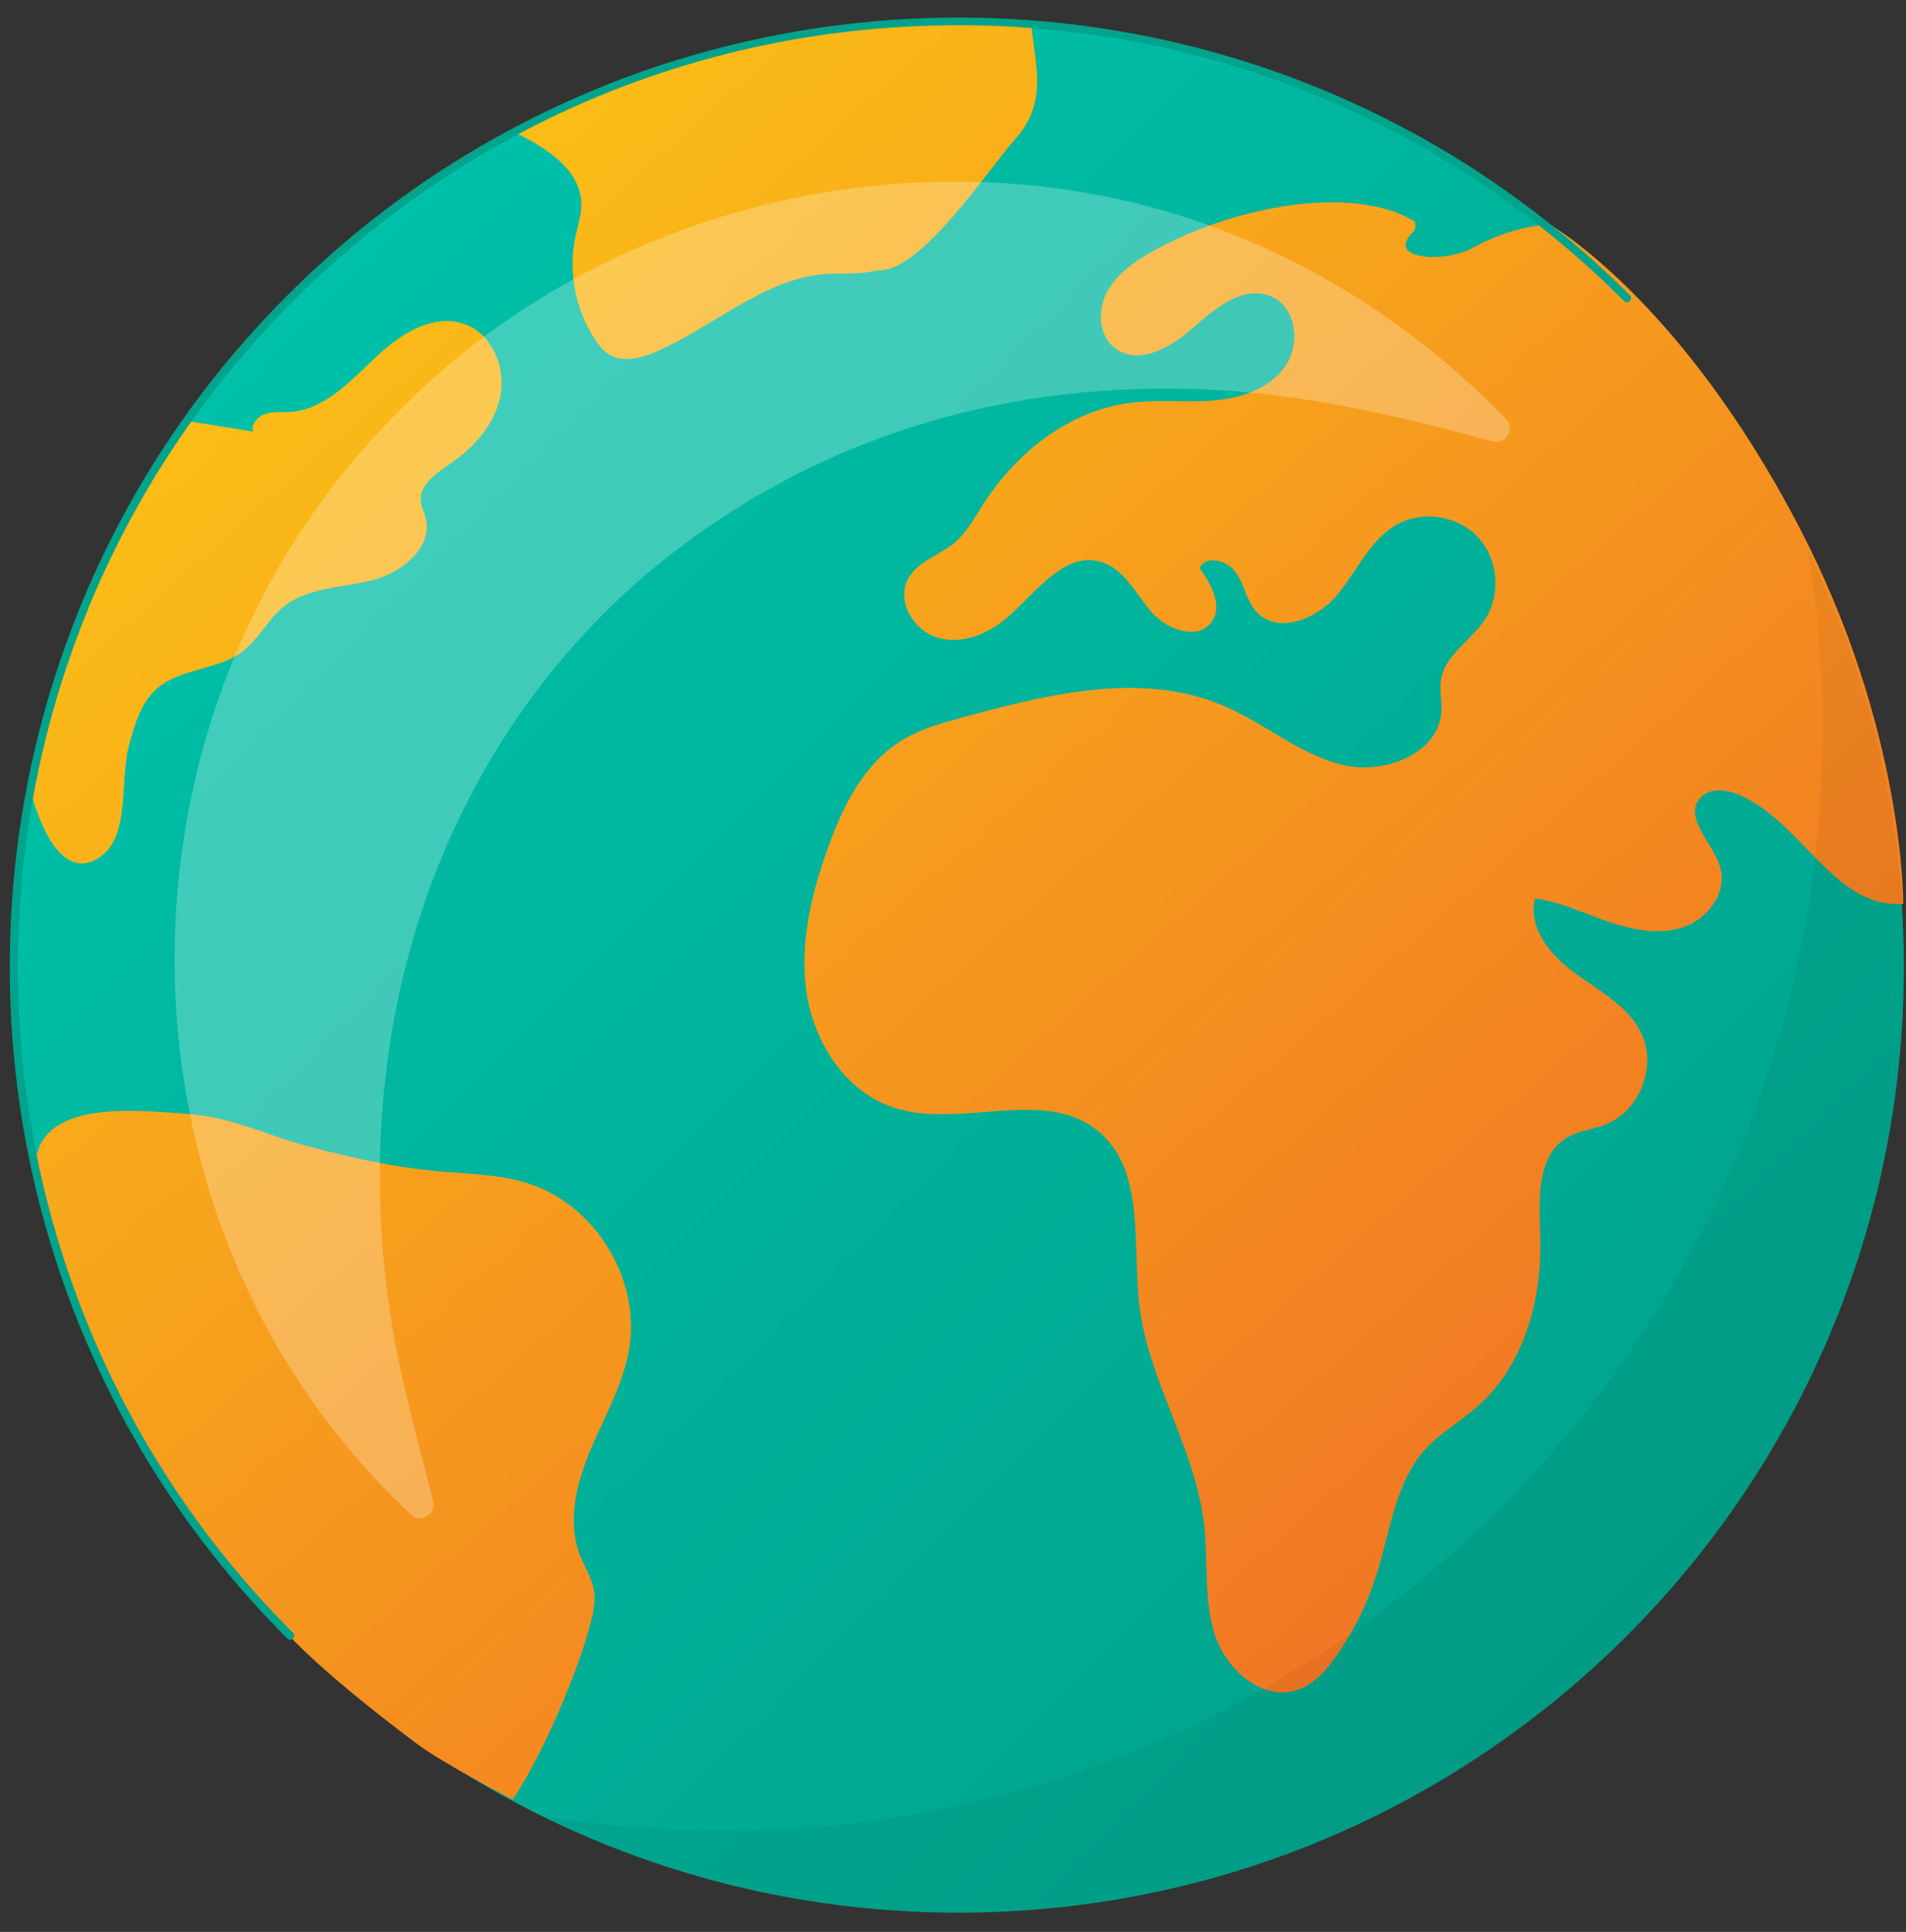
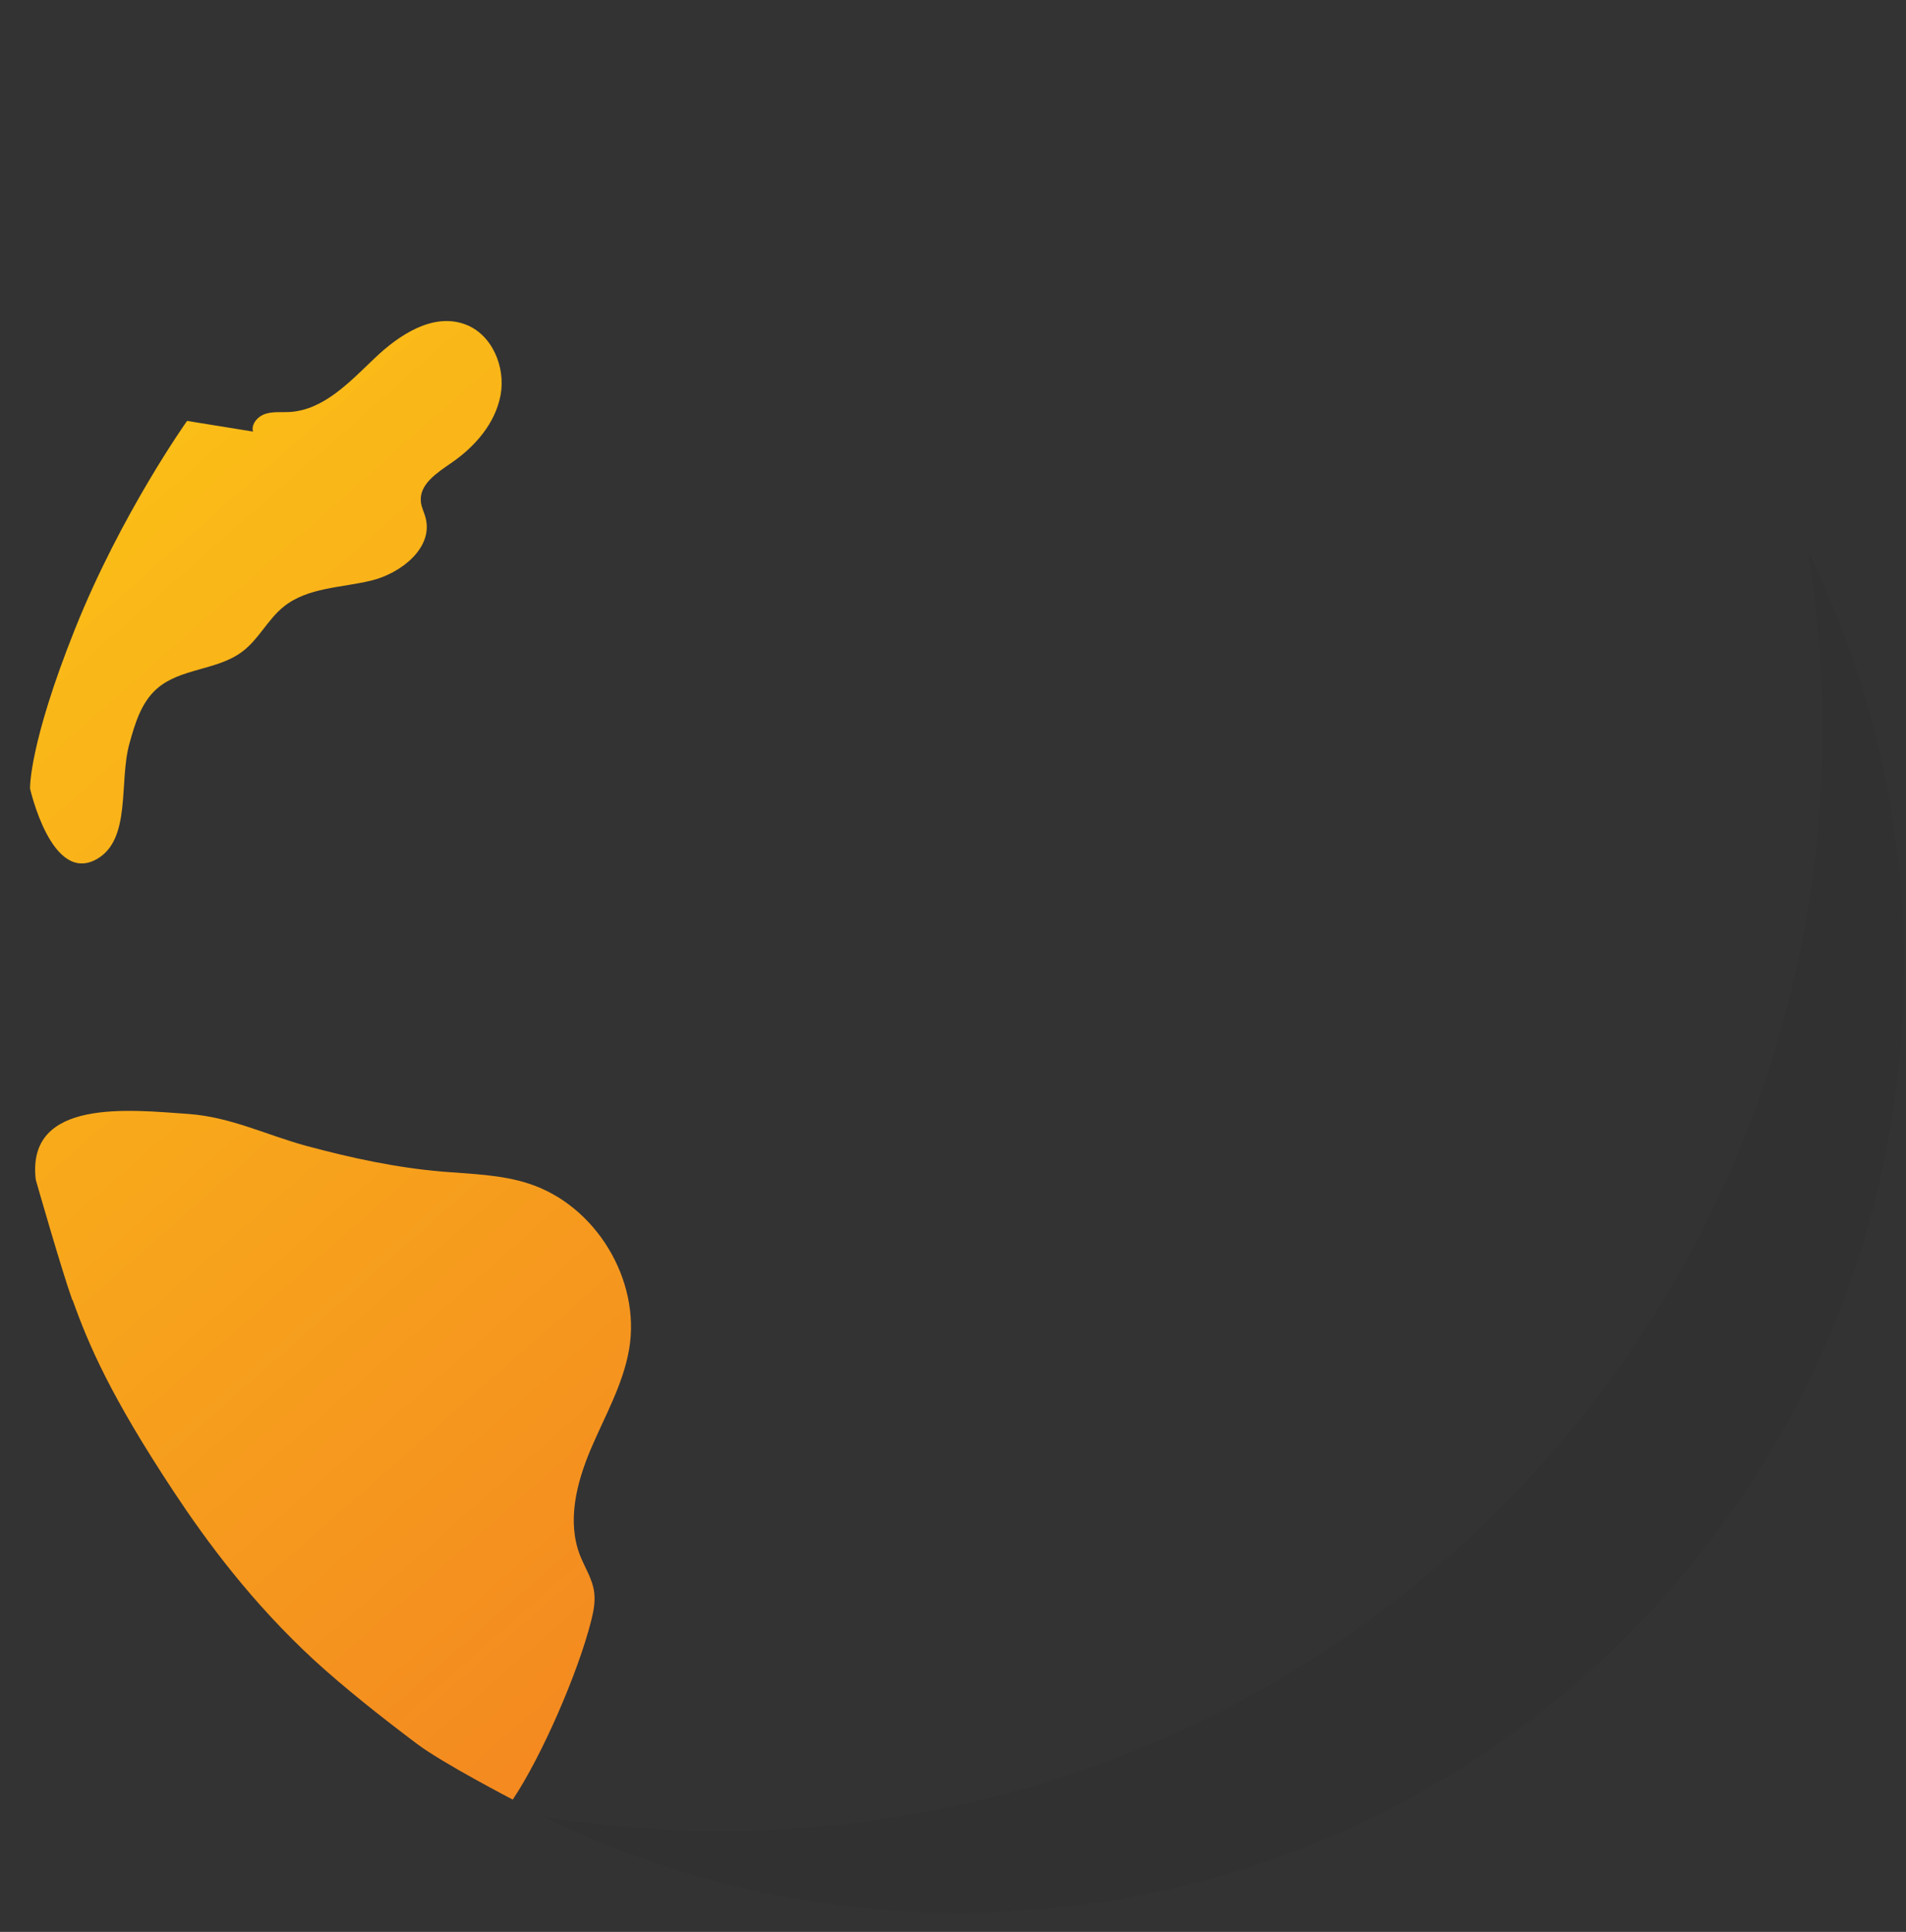
<svg xmlns="http://www.w3.org/2000/svg" width="76" height="77" viewBox="0 0 76 77" fill="none">
  <rect x="0" y="0" width="76" height="77" fill="#333333" stroke="none" />
  <g id="Group">
    <g id="Group_2">
-       <path id="Vector" d="M38.222 76.233C59.043 76.233 75.915 59.353 75.915 38.54C75.915 17.72 59.035 0.848 38.222 0.848C17.401 0.848 0.529 17.728 0.529 38.54C0.529 59.361 17.409 76.233 38.222 76.233Z" fill="url(#paint0_linear_33_2041)" />
      <g id="Group_3">
-         <path id="Vector_2" d="M75.906 36.024C73.184 36.26 71.886 32.799 69.385 31.698C68.858 31.462 68.15 31.375 67.781 31.816C67.12 32.602 68.315 33.601 68.599 34.592C68.874 35.575 68.095 36.621 67.128 36.952C66.16 37.282 65.09 37.062 64.123 36.732C63.156 36.401 62.219 35.945 61.205 35.811C60.914 36.983 61.842 38.1 62.825 38.808C63.8 39.516 64.957 40.122 65.46 41.215C66.074 42.536 65.366 44.298 64.005 44.825C63.509 45.022 62.951 45.061 62.487 45.337C61.26 46.06 61.37 47.822 61.417 49.246C61.504 51.739 60.796 54.39 58.932 56.042C58.255 56.64 57.445 57.096 56.831 57.765C55.628 59.094 55.439 61.021 54.896 62.728C54.535 63.884 54 64.978 53.307 65.969C52.906 66.551 52.411 67.125 51.734 67.353C50.342 67.825 48.887 66.551 48.439 65.151C47.99 63.751 48.179 62.232 48.014 60.769C47.668 57.741 45.796 55.059 45.434 52.031C45.143 49.584 45.686 46.627 43.774 45.069C41.619 43.315 38.292 45.014 35.649 44.149C33.761 43.535 32.502 41.632 32.18 39.681C31.858 37.723 32.322 35.717 32.99 33.853C33.588 32.161 34.438 30.439 35.971 29.503C36.719 29.047 37.568 28.811 38.41 28.583C41.831 27.654 45.56 26.742 48.816 28.142C50.413 28.826 51.782 30.038 53.465 30.47C55.148 30.911 57.39 30.061 57.476 28.331C57.5 27.922 57.398 27.513 57.453 27.112C57.602 26.105 58.664 25.531 59.223 24.673C59.86 23.69 59.742 22.274 58.932 21.409C58.129 20.552 56.721 20.331 55.699 20.906C54.621 21.511 54.11 22.762 53.323 23.706C52.537 24.658 50.979 25.303 50.122 24.406C49.713 23.973 49.626 23.328 49.288 22.833C48.958 22.337 48.085 22.101 47.833 22.644C48.297 23.281 48.769 24.154 48.313 24.791C47.762 25.562 46.496 25.09 45.882 24.359C45.269 23.627 44.805 22.652 43.884 22.392C42.413 21.975 41.304 23.635 40.14 24.634C39.377 25.287 38.331 25.704 37.371 25.413C36.412 25.122 35.727 23.934 36.215 23.061C36.585 22.384 37.426 22.148 38.024 21.661C38.536 21.244 38.858 20.638 39.212 20.088C40.541 18.019 42.665 16.343 45.103 16.052C46.181 15.919 47.282 16.052 48.368 15.966C49.453 15.879 50.594 15.51 51.231 14.621C51.868 13.74 51.703 12.261 50.704 11.821C49.626 11.349 48.486 12.245 47.613 13.032C46.74 13.819 45.434 14.589 44.482 13.897C43.829 13.417 43.743 12.418 44.112 11.695C44.474 10.971 45.174 10.468 45.874 10.067C49.036 8.257 53.898 7.29 56.422 8.832C56.532 9.319 56.178 9.209 56.06 9.697C55.911 10.334 57.697 10.452 58.774 9.854C60.332 8.989 61.787 8.942 61.787 8.942C61.787 8.942 66.986 11.876 71.737 21C75.953 29.086 75.89 36.016 75.89 36.016L75.906 36.024Z" fill="url(#paint1_linear_33_2041)" />
        <path id="Vector_3" d="M2.897 51.818C3.534 53.603 4.407 55.64 6.924 59.447C8.238 61.437 10.047 63.884 12.54 66.18C13.72 67.258 15.175 68.414 16.631 69.508C17.669 70.286 20.445 71.726 20.445 71.726C21.61 69.987 23.057 66.644 23.568 64.615C23.663 64.245 23.741 63.86 23.694 63.474C23.631 62.94 23.316 62.476 23.12 61.972C22.608 60.627 22.986 59.117 23.544 57.788C24.103 56.466 24.842 55.192 25.086 53.776C25.558 51.015 23.757 48.042 21.09 47.177C19.981 46.815 18.802 46.791 17.637 46.697C15.789 46.539 14.011 46.154 12.226 45.674C10.629 45.242 9.221 44.526 7.53 44.4C5.186 44.235 1.041 43.755 1.426 47.019C1.426 47.019 2.441 50.575 2.881 51.81L2.897 51.818Z" fill="url(#paint2_linear_33_2041)" />
-         <path id="Vector_4" d="M41.119 0.973C41.316 2.743 41.756 4.135 40.474 5.551C39.491 6.629 36.714 10.908 34.984 10.774C34.26 10.971 33.489 10.861 32.75 10.939C30.343 11.183 28.251 13.157 26.056 14.062C25.262 14.392 24.412 14.487 23.862 13.732C22.981 12.52 22.635 10.923 22.941 9.46C23.036 9.004 23.201 8.54 23.177 8.076C23.13 6.739 21.762 5.889 20.566 5.292C20.566 5.292 23.862 2.869 30.178 1.634C37.642 0.171 41.111 0.981 41.111 0.981L41.119 0.973Z" fill="url(#paint3_linear_33_2041)" />
        <path id="Vector_5" d="M1.191 31.398C1.191 31.398 2.048 35.276 3.865 34.238C5.25 33.443 4.731 31.17 5.163 29.628C5.383 28.834 5.635 27.992 6.256 27.45C7.192 26.624 8.663 26.726 9.662 25.971C10.315 25.483 10.677 24.689 11.306 24.185C12.266 23.407 13.611 23.43 14.807 23.139C16.002 22.848 17.284 21.826 16.97 20.638C16.915 20.418 16.797 20.213 16.781 19.985C16.718 19.301 17.426 18.845 17.984 18.459C18.928 17.814 19.746 16.886 19.959 15.753C20.171 14.629 19.62 13.323 18.551 12.929C17.268 12.45 15.908 13.346 14.925 14.29C13.933 15.234 12.903 16.343 11.542 16.422C11.22 16.438 10.889 16.398 10.591 16.493C10.284 16.587 10.008 16.894 10.087 17.201L7.46 16.776C7.46 16.776 4.833 20.465 2.992 25.066C1.152 29.668 1.199 31.406 1.199 31.406L1.191 31.398Z" fill="url(#paint4_linear_33_2041)" />
      </g>
-       <path id="Vector_6" d="M11.566 65.355C11.527 65.355 11.487 65.339 11.456 65.308C-3.3 50.551 -3.3 26.529 11.456 11.773C26.212 -2.991 50.234 -2.991 64.99 11.773C65.053 11.836 65.053 11.938 64.99 12.001C64.927 12.064 64.825 12.064 64.762 12.001C57.675 4.914 48.244 1.005 38.223 1.005C28.202 1.005 18.771 4.906 11.684 12.001C-2.946 26.64 -2.946 50.449 11.684 65.08C11.747 65.142 11.747 65.245 11.684 65.308C11.652 65.339 11.613 65.355 11.574 65.355H11.566Z" fill="#00A38B" />
      <g id="Group_4" opacity="0.25">
-         <path id="Vector_7" d="M59.238 17.523C55.463 16.492 51.624 15.635 47.762 15.509C39.393 15.226 31.763 17.751 25.549 23.076C16.889 30.651 13.68 42.229 15.756 53.548C16.149 55.546 16.669 57.489 17.203 59.557L17.274 59.864C17.416 60.352 16.739 60.737 16.393 60.368C3.91 48.726 3.863 28.252 15.992 16.304C24.723 7.447 38.795 4.702 50.145 9.759C53.882 11.403 57.256 13.794 60.056 16.713C60.41 17.075 60.056 17.72 59.561 17.594L59.246 17.523H59.238Z" fill="white" />
-       </g>
+         </g>
      <path id="Vector_8" opacity="0.05" d="M75.917 38.54C75.917 59.361 59.045 76.233 38.224 76.233C32.286 76.233 26.67 74.865 21.675 72.41C23.98 72.78 26.347 72.977 28.762 72.977C53.012 72.977 72.669 53.32 72.669 29.07C72.669 26.655 72.472 24.288 72.094 21.975C74.549 26.97 75.925 32.594 75.925 38.533L75.917 38.54Z" fill="black" />
    </g>
  </g>
  <defs>
    <linearGradient id="paint0_linear_33_2041" x1="11.384" y1="11.71" x2="64.816" y2="65.142" gradientUnits="userSpaceOnUse">
      <stop stop-color="#00C0A9" />
      <stop offset="1" stop-color="#00A38B" />
    </linearGradient>
    <linearGradient id="paint1_linear_33_2041" x1="24.535" y1="1.941" x2="72.799" y2="56.813" gradientUnits="userSpaceOnUse">
      <stop stop-color="#FBBD17" />
      <stop offset="1" stop-color="#F07125" />
    </linearGradient>
    <linearGradient id="paint2_linear_33_2041" x1="-6.739" y1="29.447" x2="41.526" y2="84.319" gradientUnits="userSpaceOnUse">
      <stop stop-color="#FBBD17" />
      <stop offset="1" stop-color="#F07125" />
    </linearGradient>
    <linearGradient id="paint3_linear_33_2041" x1="26.339" y1="0.36" x2="74.604" y2="55.223" gradientUnits="userSpaceOnUse">
      <stop stop-color="#FBBD17" />
      <stop offset="1" stop-color="#F07125" />
    </linearGradient>
    <linearGradient id="paint4_linear_33_2041" x1="6.021" y1="18.223" x2="54.285" y2="73.095" gradientUnits="userSpaceOnUse">
      <stop stop-color="#FBBD17" />
      <stop offset="1" stop-color="#F07125" />
    </linearGradient>
  </defs>
</svg>